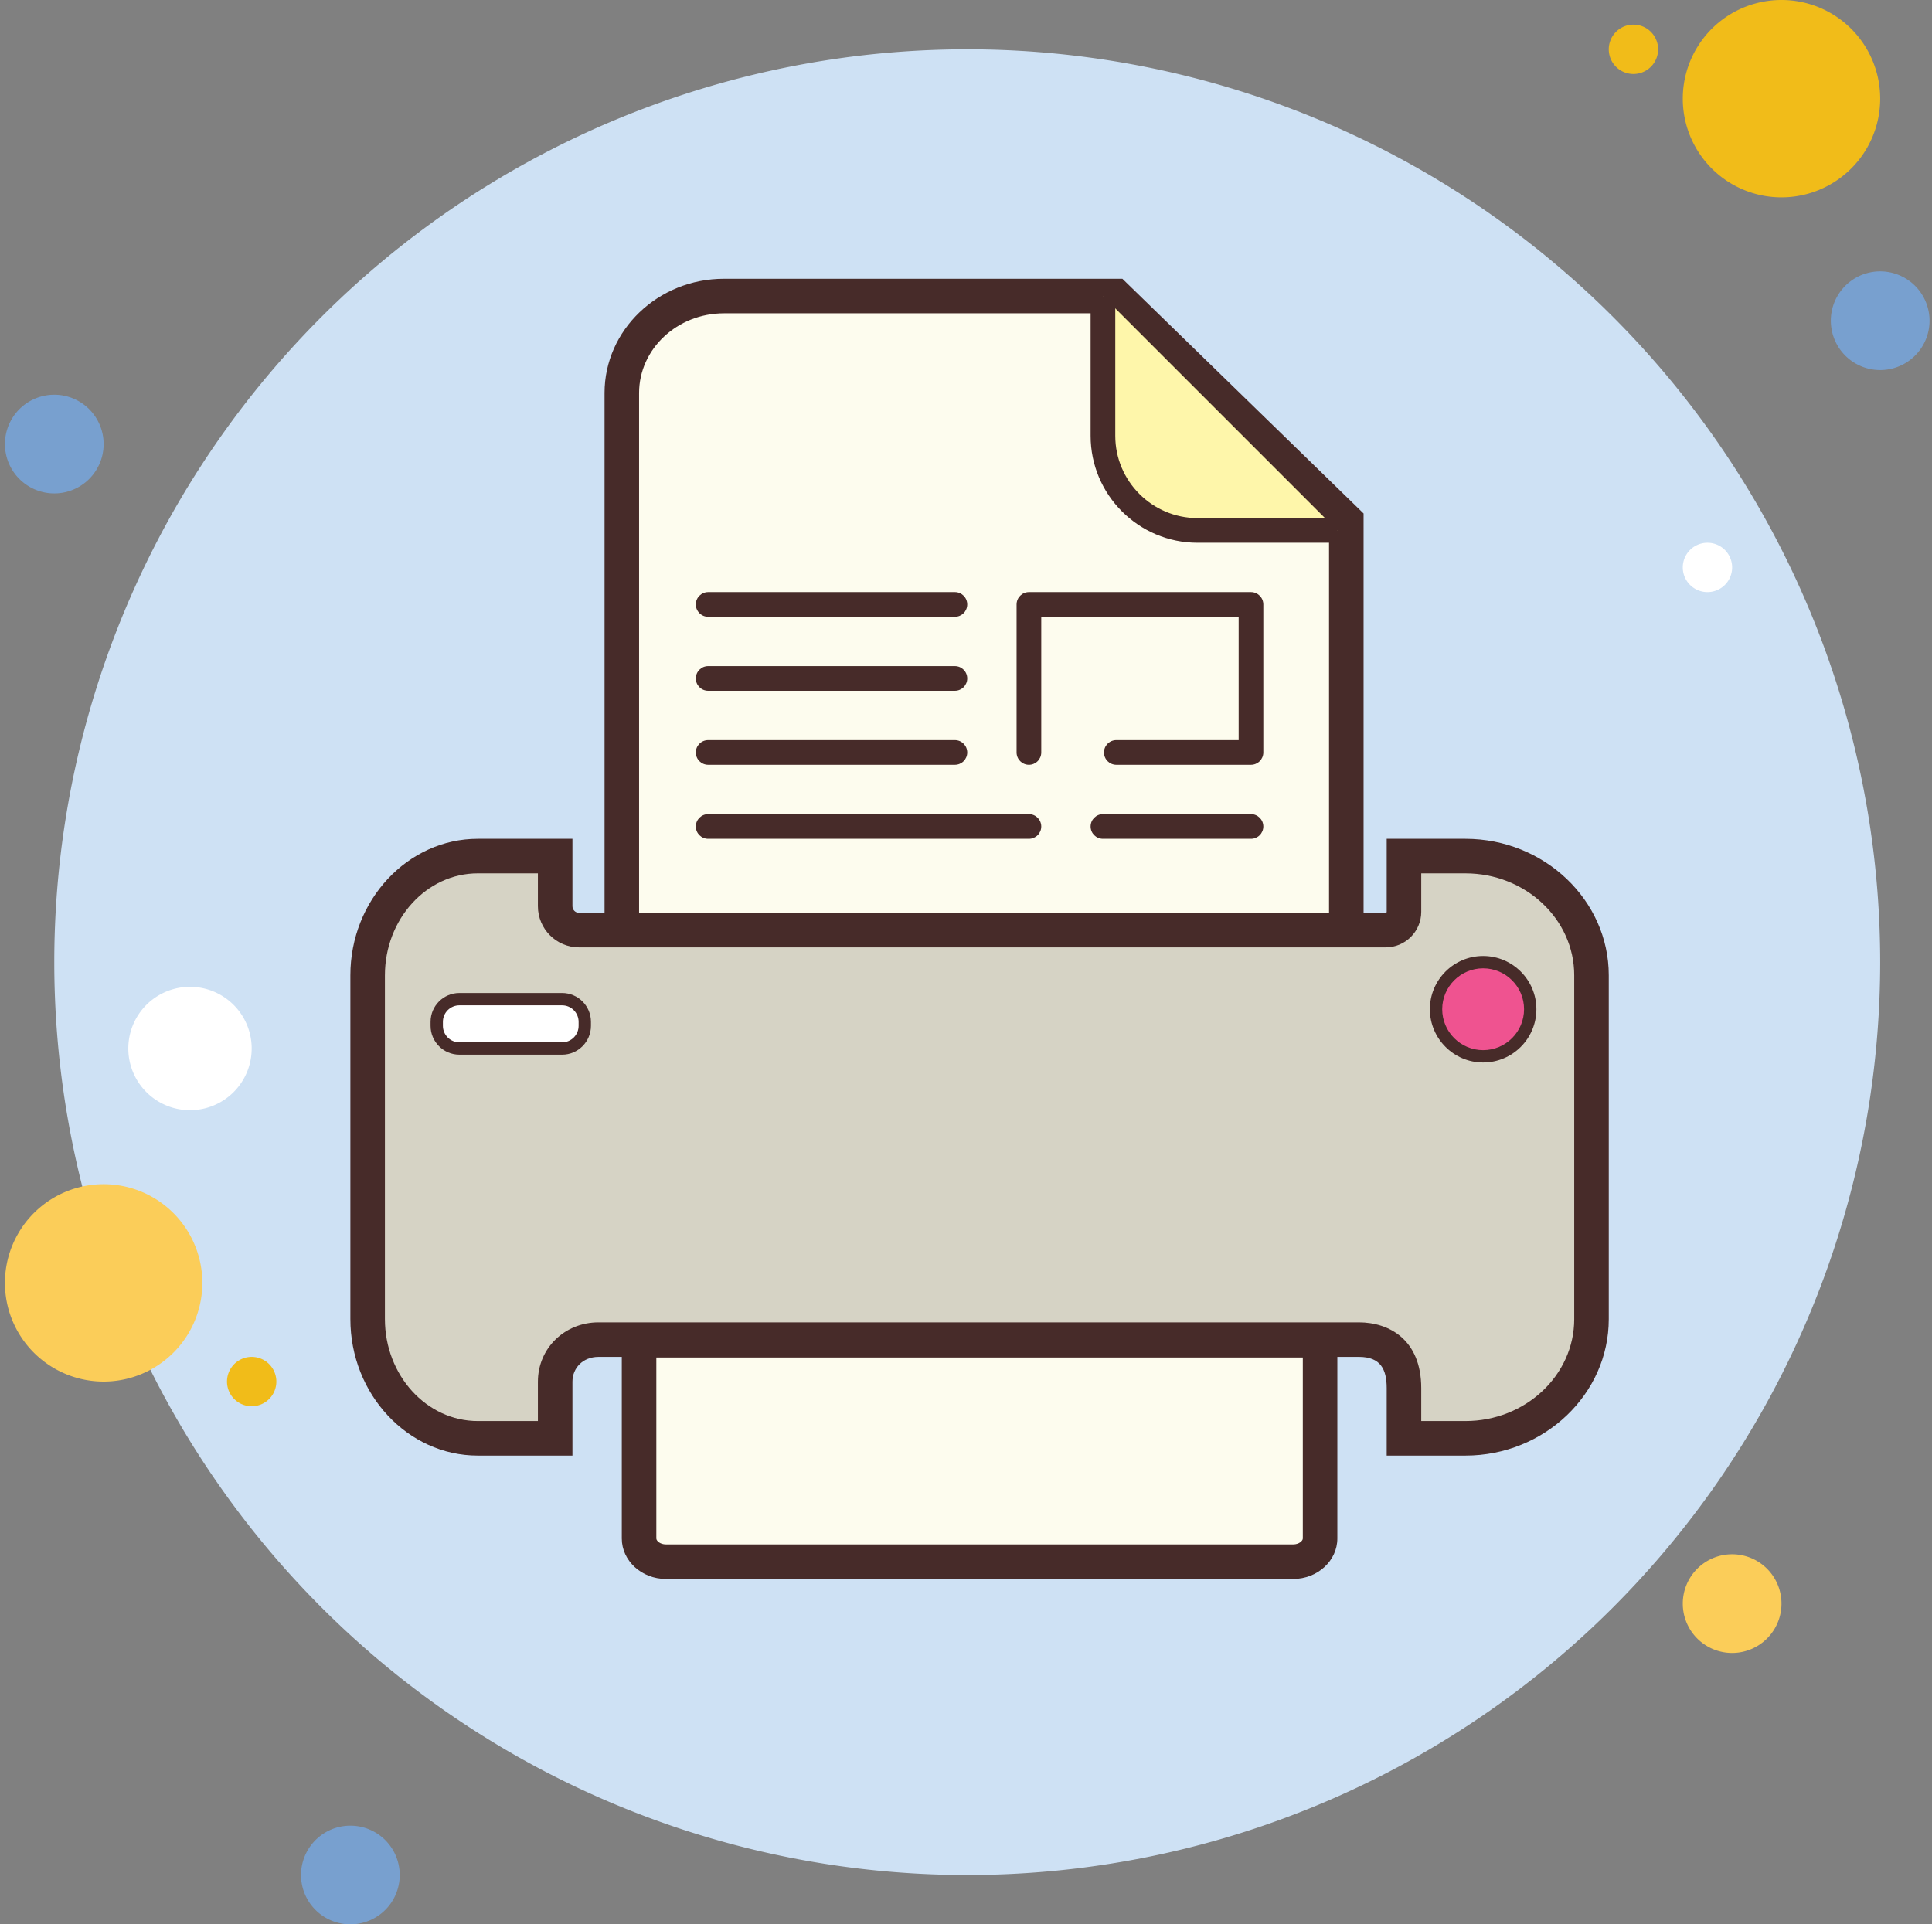
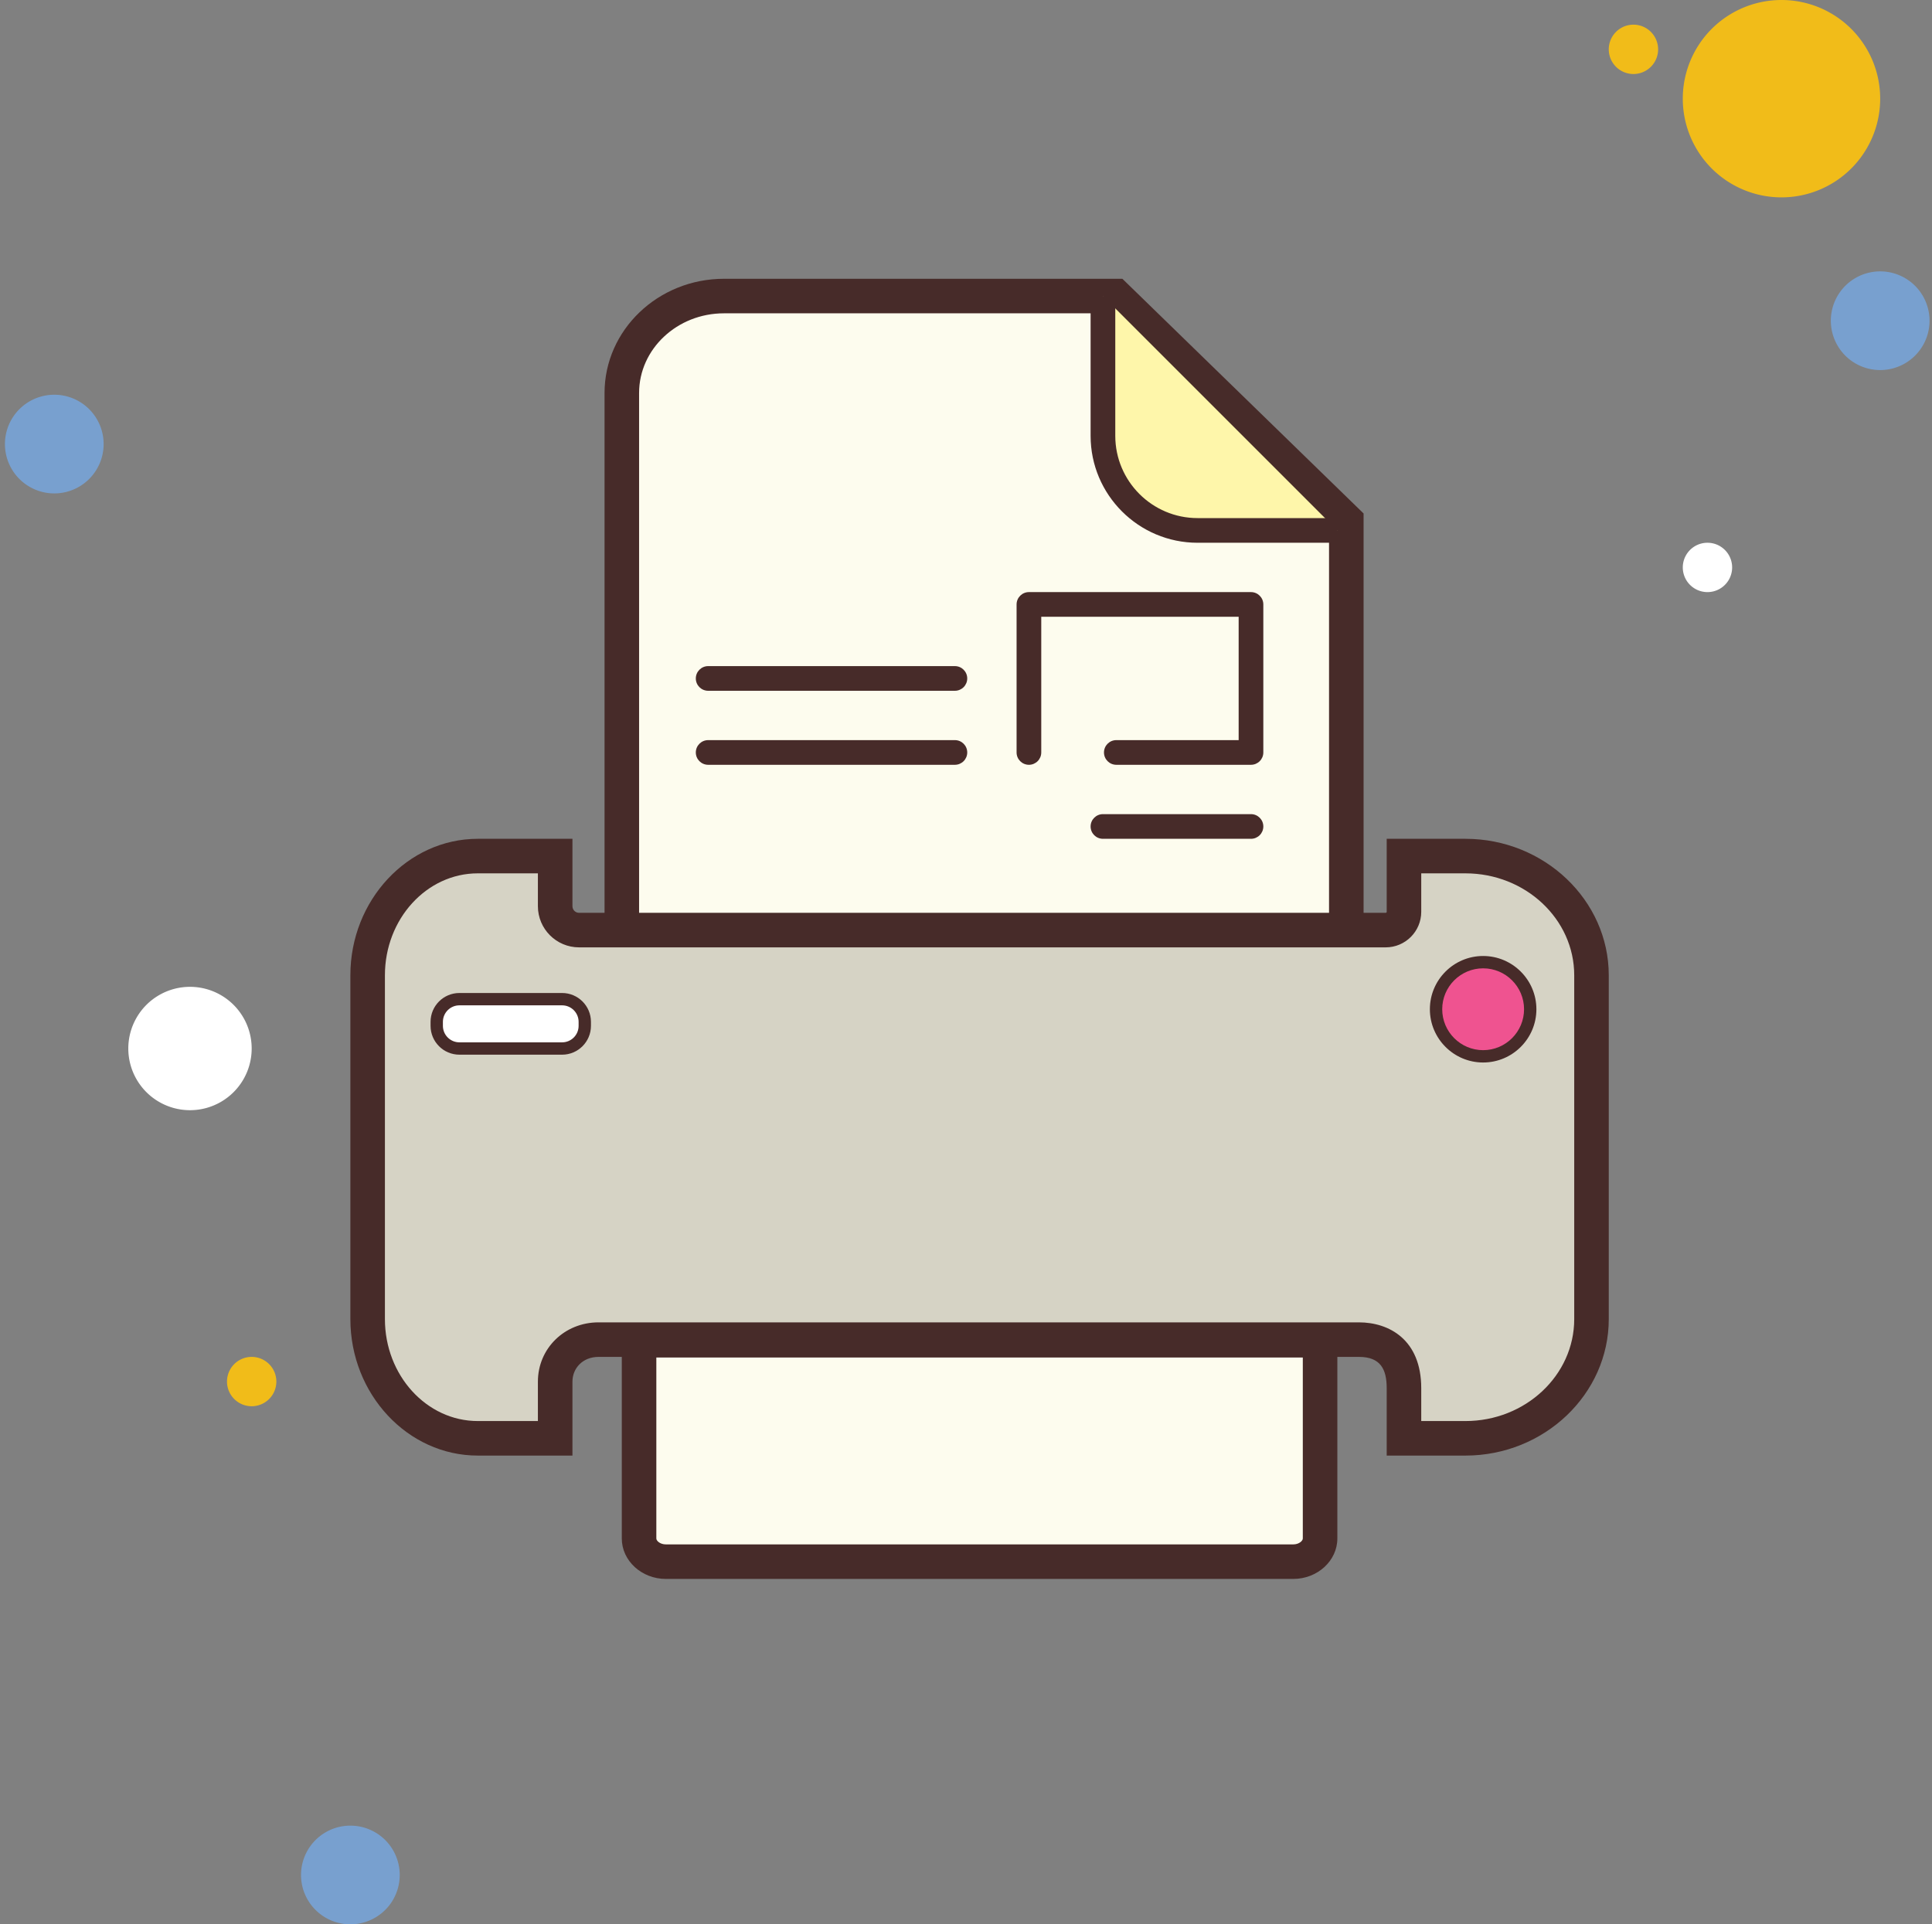
<svg xmlns="http://www.w3.org/2000/svg" height="78.0" preserveAspectRatio="xMidYMid meet" version="1.0" viewBox="10.8 11.0 78.3 78.0" width="78.3" zoomAndPan="magnify">
  <rect x="10.8" y="11.0" width="78.3" height="78.0" fill="#808080" stroke="none" />
  <g id="change1_1">
    <path d="M13 27A2 2 0 1 0 13 31A2 2 0 1 0 13 27Z" fill="#78a0cf" />
  </g>
  <g id="change2_1">
    <path d="M77 12A1 1 0 1 0 77 14A1 1 0 1 0 77 12Z" fill="#f1bc19" />
  </g>
  <g id="change3_1">
-     <path d="M50 13A37 37 0 1 0 50 87A37 37 0 1 0 50 13Z" fill="#cee1f4" />
-   </g>
+     </g>
  <g id="change2_2">
    <path d="M83 11A4 4 0 1 0 83 19A4 4 0 1 0 83 11Z" fill="#f1bc19" />
  </g>
  <g id="change1_2">
    <path d="M87 22A2 2 0 1 0 87 26A2 2 0 1 0 87 22Z" fill="#78a0cf" />
  </g>
  <g id="change4_1">
-     <path d="M81 74A2 2 0 1 0 81 78 2 2 0 1 0 81 74zM15 59A4 4 0 1 0 15 67 4 4 0 1 0 15 59z" fill="#fbcd59" />
-   </g>
+     </g>
  <g id="change1_3">
    <path d="M25 85A2 2 0 1 0 25 89A2 2 0 1 0 25 85Z" fill="#78a0cf" />
  </g>
  <g id="change5_2">
    <path d="M18.5 51A2.5 2.5 0 1 0 18.5 56A2.5 2.5 0 1 0 18.5 51Z" fill="#fff" />
  </g>
  <g id="change2_3">
    <path d="M21 66A1 1 0 1 0 21 68A1 1 0 1 0 21 66Z" fill="#f1bc19" />
  </g>
  <g id="change5_3">
    <path d="M80 33A1 1 0 1 0 80 35A1 1 0 1 0 80 33Z" fill="#fff" />
  </g>
  <g id="change6_2">
    <path d="M65.363,48.272V32.109c-3.655-3.557-5.704-5.552-9.359-9.109H40.14C37.863,23,36,24.767,36,26.929 v21.343" fill="#fdfcee" />
  </g>
  <g id="change7_5">
    <path d="M66.063,48.271h-1.4V32.404L55.719,23.7H40.14c-1.896,0-3.439,1.448-3.439,3.229v21.343h-1.4V26.929 c0-2.553,2.171-4.629,4.84-4.629h16.147l9.775,9.513V48.271z" fill="#472b29" />
  </g>
  <g>
    <g id="change8_1">
      <path d="M67.7,69.3v-2.032c0-1.712-1.144-1.968-1.825-1.968H35.058c-1.002,0-1.758,0.732-1.758,1.704V69.3 h-3.137c-2.461,0-4.463-2.168-4.463-4.832V50.531c0-2.664,2.002-4.831,4.463-4.831H33.3v2.032c0,0.533,0.435,0.968,0.968,0.968 H67.66l0.04-0.74V45.7h2.491c2.816,0,5.108,2.168,5.108,4.832v13.936c0,2.664-2.292,4.832-5.108,4.832H67.7z" fill="#d6d3c5" />
    </g>
    <g id="change7_1">
      <path d="M70.191,46.4c2.431,0,4.409,1.854,4.409,4.132v13.936c0,2.278-1.978,4.132-4.409,4.132H68.4v-1.332 c0-1.967-1.304-2.668-2.525-2.668H35.058c-1.378,0-2.458,1.056-2.458,2.404V68.6h-2.437c-2.075,0-3.763-1.854-3.763-4.132V50.531 c0-2.278,1.688-4.131,3.763-4.131H32.6v1.332c0,0.92,0.748,1.668,1.668,1.668H66.96c0.794,0,1.44-0.646,1.44-1.44V46.4H70.191 M70.191,45H67v2.96c0,0.022-0.018,0.04-0.04,0.04H34.268C34.12,48,34,47.88,34,47.732V45h-3.837C27.323,45,25,47.489,25,50.531 v13.936C25,67.511,27.323,70,30.163,70H34v-2.996C34,66.458,34.417,66,35.058,66h30.817C66.75,66,67,66.5,67,67.268V70h3.191 C73.386,70,76,67.511,76,64.468V50.532C76,47.489,73.386,45,70.191,45L70.191,45z" fill="#472b29" />
    </g>
  </g>
  <g>
    <g id="change9_1">
      <path d="M55.5,23v5.666c0,2.109,1.725,3.834,3.834,3.834H65" fill="#fef6aa" />
    </g>
    <g id="change7_10">
      <path d="M65,33h-5.666C56.944,33,55,31.056,55,28.666V23h1v5.666C56,30.504,57.496,32,59.334,32H65V33z" fill="#472b29" />
    </g>
  </g>
  <g>
    <g id="change6_1">
      <path d="M37.787,74.3c-0.589,0-1.087-0.43-1.087-0.939v-8.035h27.6v8.035c0,0.51-0.498,0.939-1.087,0.939 H37.787z" fill="#fdfcee" />
    </g>
    <g id="change7_2">
      <path d="M63.6,66.025v7.336c0,0.095-0.154,0.239-0.387,0.239H37.787c-0.233,0-0.387-0.144-0.387-0.239 v-7.336H63.6 M65,64.625H36v8.736C36,74.262,36.804,75,37.787,75h25.426C64.196,75,65,74.262,65,73.361V64.625L65,64.625z" fill="#472b29" />
    </g>
  </g>
  <g>
    <g id="change5_1">
      <path d="M33.581,53.5h-4.162c-0.505,0-0.919-0.413-0.919-0.919v-0.162c0-0.505,0.413-0.919,0.919-0.919 h4.162c0.505,0,0.919,0.413,0.919,0.919v0.162C34.5,53.087,34.086,53.5,33.581,53.5z" fill="#fff" />
    </g>
    <g id="change7_3">
      <path d="M33.581,53.75h-4.162c-0.645,0-1.169-0.524-1.169-1.169v-0.162c0-0.645,0.524-1.169,1.169-1.169 h4.162c0.645,0,1.169,0.524,1.169,1.169v0.162C34.75,53.226,34.226,53.75,33.581,53.75z M29.419,51.75 c-0.369,0-0.669,0.3-0.669,0.669v0.162c0,0.369,0.3,0.669,0.669,0.669h4.162c0.369,0,0.669-0.3,0.669-0.669v-0.162 c0-0.369-0.3-0.669-0.669-0.669H29.419z" fill="#472b29" />
    </g>
  </g>
  <g>
    <g id="change10_1">
      <path d="M70.909 50A1.909 1.909 0 1 0 70.909 53.818A1.909 1.909 0 1 0 70.909 50Z" fill="#ef5390" />
    </g>
    <g id="change7_9">
      <path d="M70.908,54.067c-1.19,0-2.158-0.969-2.158-2.159s0.968-2.158,2.158-2.158s2.159,0.968,2.159,2.158 S72.099,54.067,70.908,54.067z M70.908,50.25c-0.914,0-1.658,0.744-1.658,1.658c0,0.915,0.744,1.659,1.658,1.659 c0.915,0,1.659-0.744,1.659-1.659C72.567,50.994,71.823,50.25,70.908,50.25z" fill="#472b29" />
    </g>
  </g>
  <g id="change7_6">
    <path d="M61.5,42h-5.458c-0.276,0-0.5-0.224-0.5-0.5s0.224-0.5,0.5-0.5H61v-5h-8v5.5 c0,0.276-0.224,0.5-0.5,0.5S52,41.776,52,41.5v-6c0-0.276,0.224-0.5,0.5-0.5h9c0.276,0,0.5,0.224,0.5,0.5v6 C62,41.776,61.776,42,61.5,42z" fill="#472b29" />
  </g>
  <g id="change7_11">
-     <path d="M49.5,36h-10c-0.276,0-0.5-0.224-0.5-0.5s0.224-0.5,0.5-0.5h10c0.276,0,0.5,0.224,0.5,0.5 S49.776,36,49.5,36z" fill="#472b29" />
-   </g>
+     </g>
  <g id="change7_7">
    <path d="M49.5,39h-10c-0.276,0-0.5-0.224-0.5-0.5s0.224-0.5,0.5-0.5h10c0.276,0,0.5,0.224,0.5,0.5 S49.776,39,49.5,39z" fill="#472b29" />
  </g>
  <g id="change7_4">
    <path d="M49.5,42h-10c-0.276,0-0.5-0.224-0.5-0.5s0.224-0.5,0.5-0.5h10c0.276,0,0.5,0.224,0.5,0.5 S49.776,42,49.5,42z" fill="#472b29" />
  </g>
  <g id="change7_12">
-     <path d="M52.5,45h-13c-0.276,0-0.5-0.224-0.5-0.5s0.224-0.5,0.5-0.5h13c0.276,0,0.5,0.224,0.5,0.5 S52.776,45,52.5,45z" fill="#472b29" />
-   </g>
+     </g>
  <g id="change7_8">
    <path d="M61.5,45h-6c-0.276,0-0.5-0.224-0.5-0.5s0.224-0.5,0.5-0.5h6c0.276,0,0.5,0.224,0.5,0.5 S61.776,45,61.5,45z" fill="#472b29" />
  </g>
</svg>